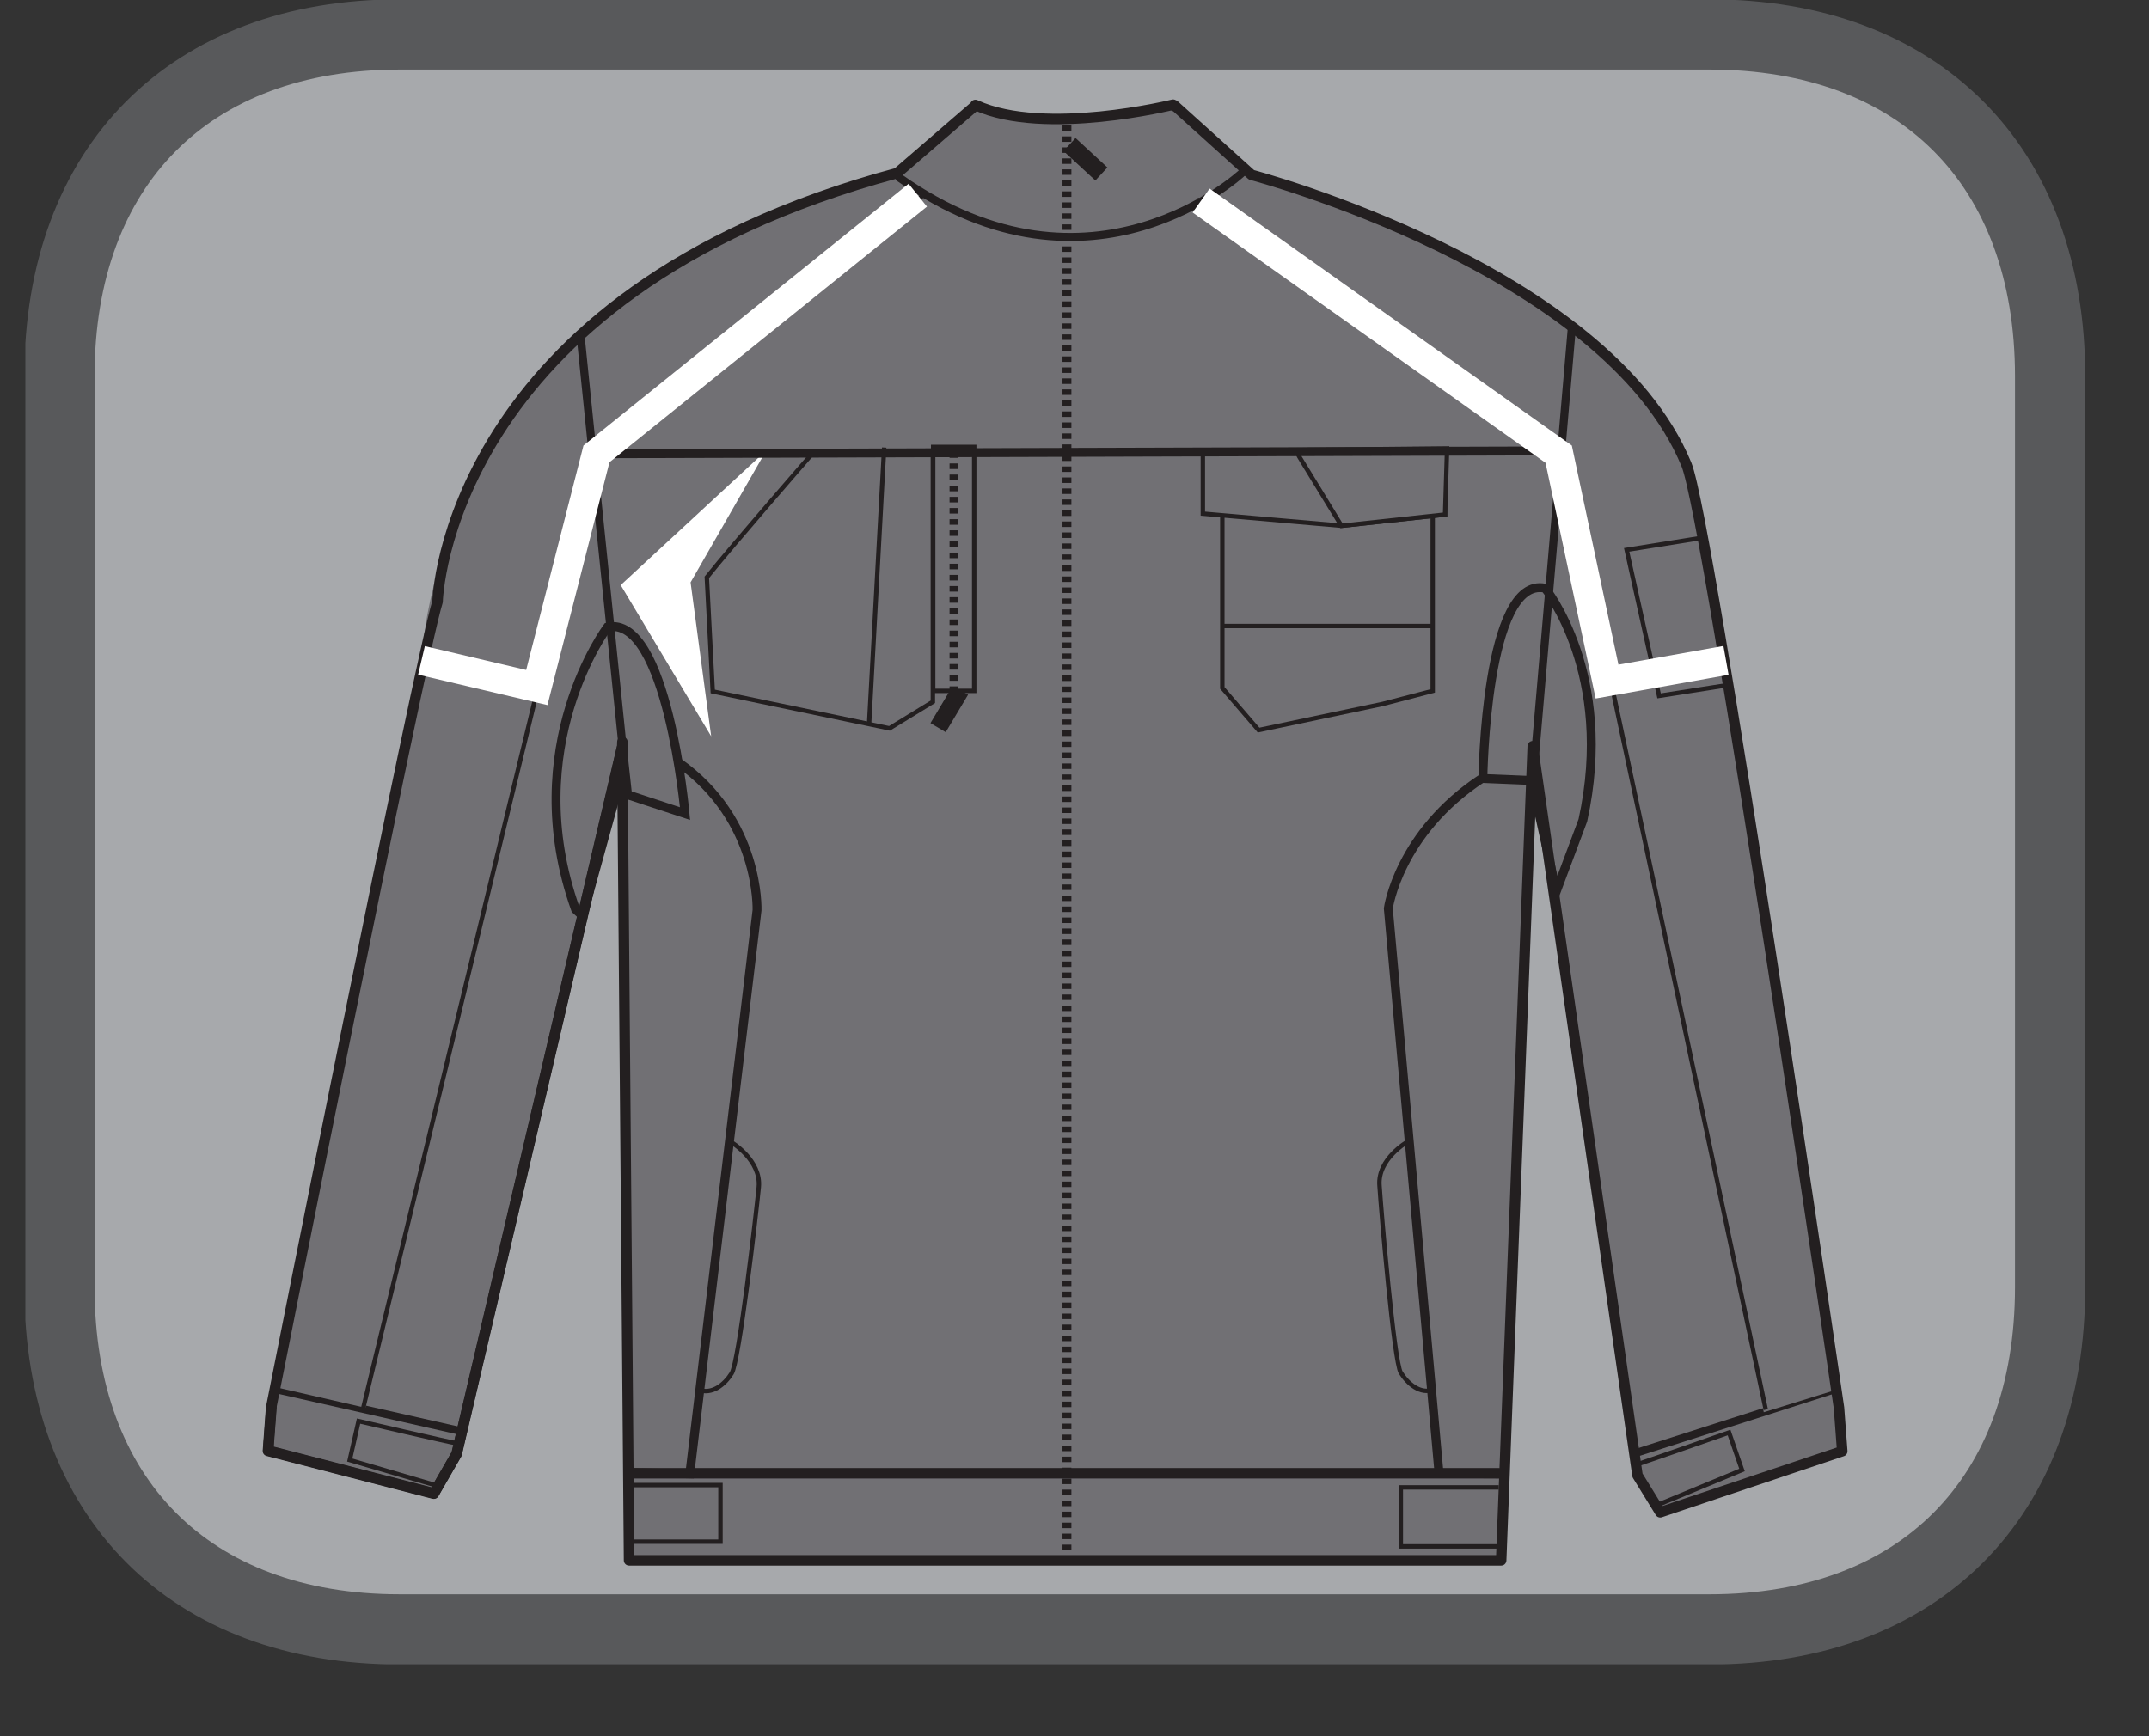
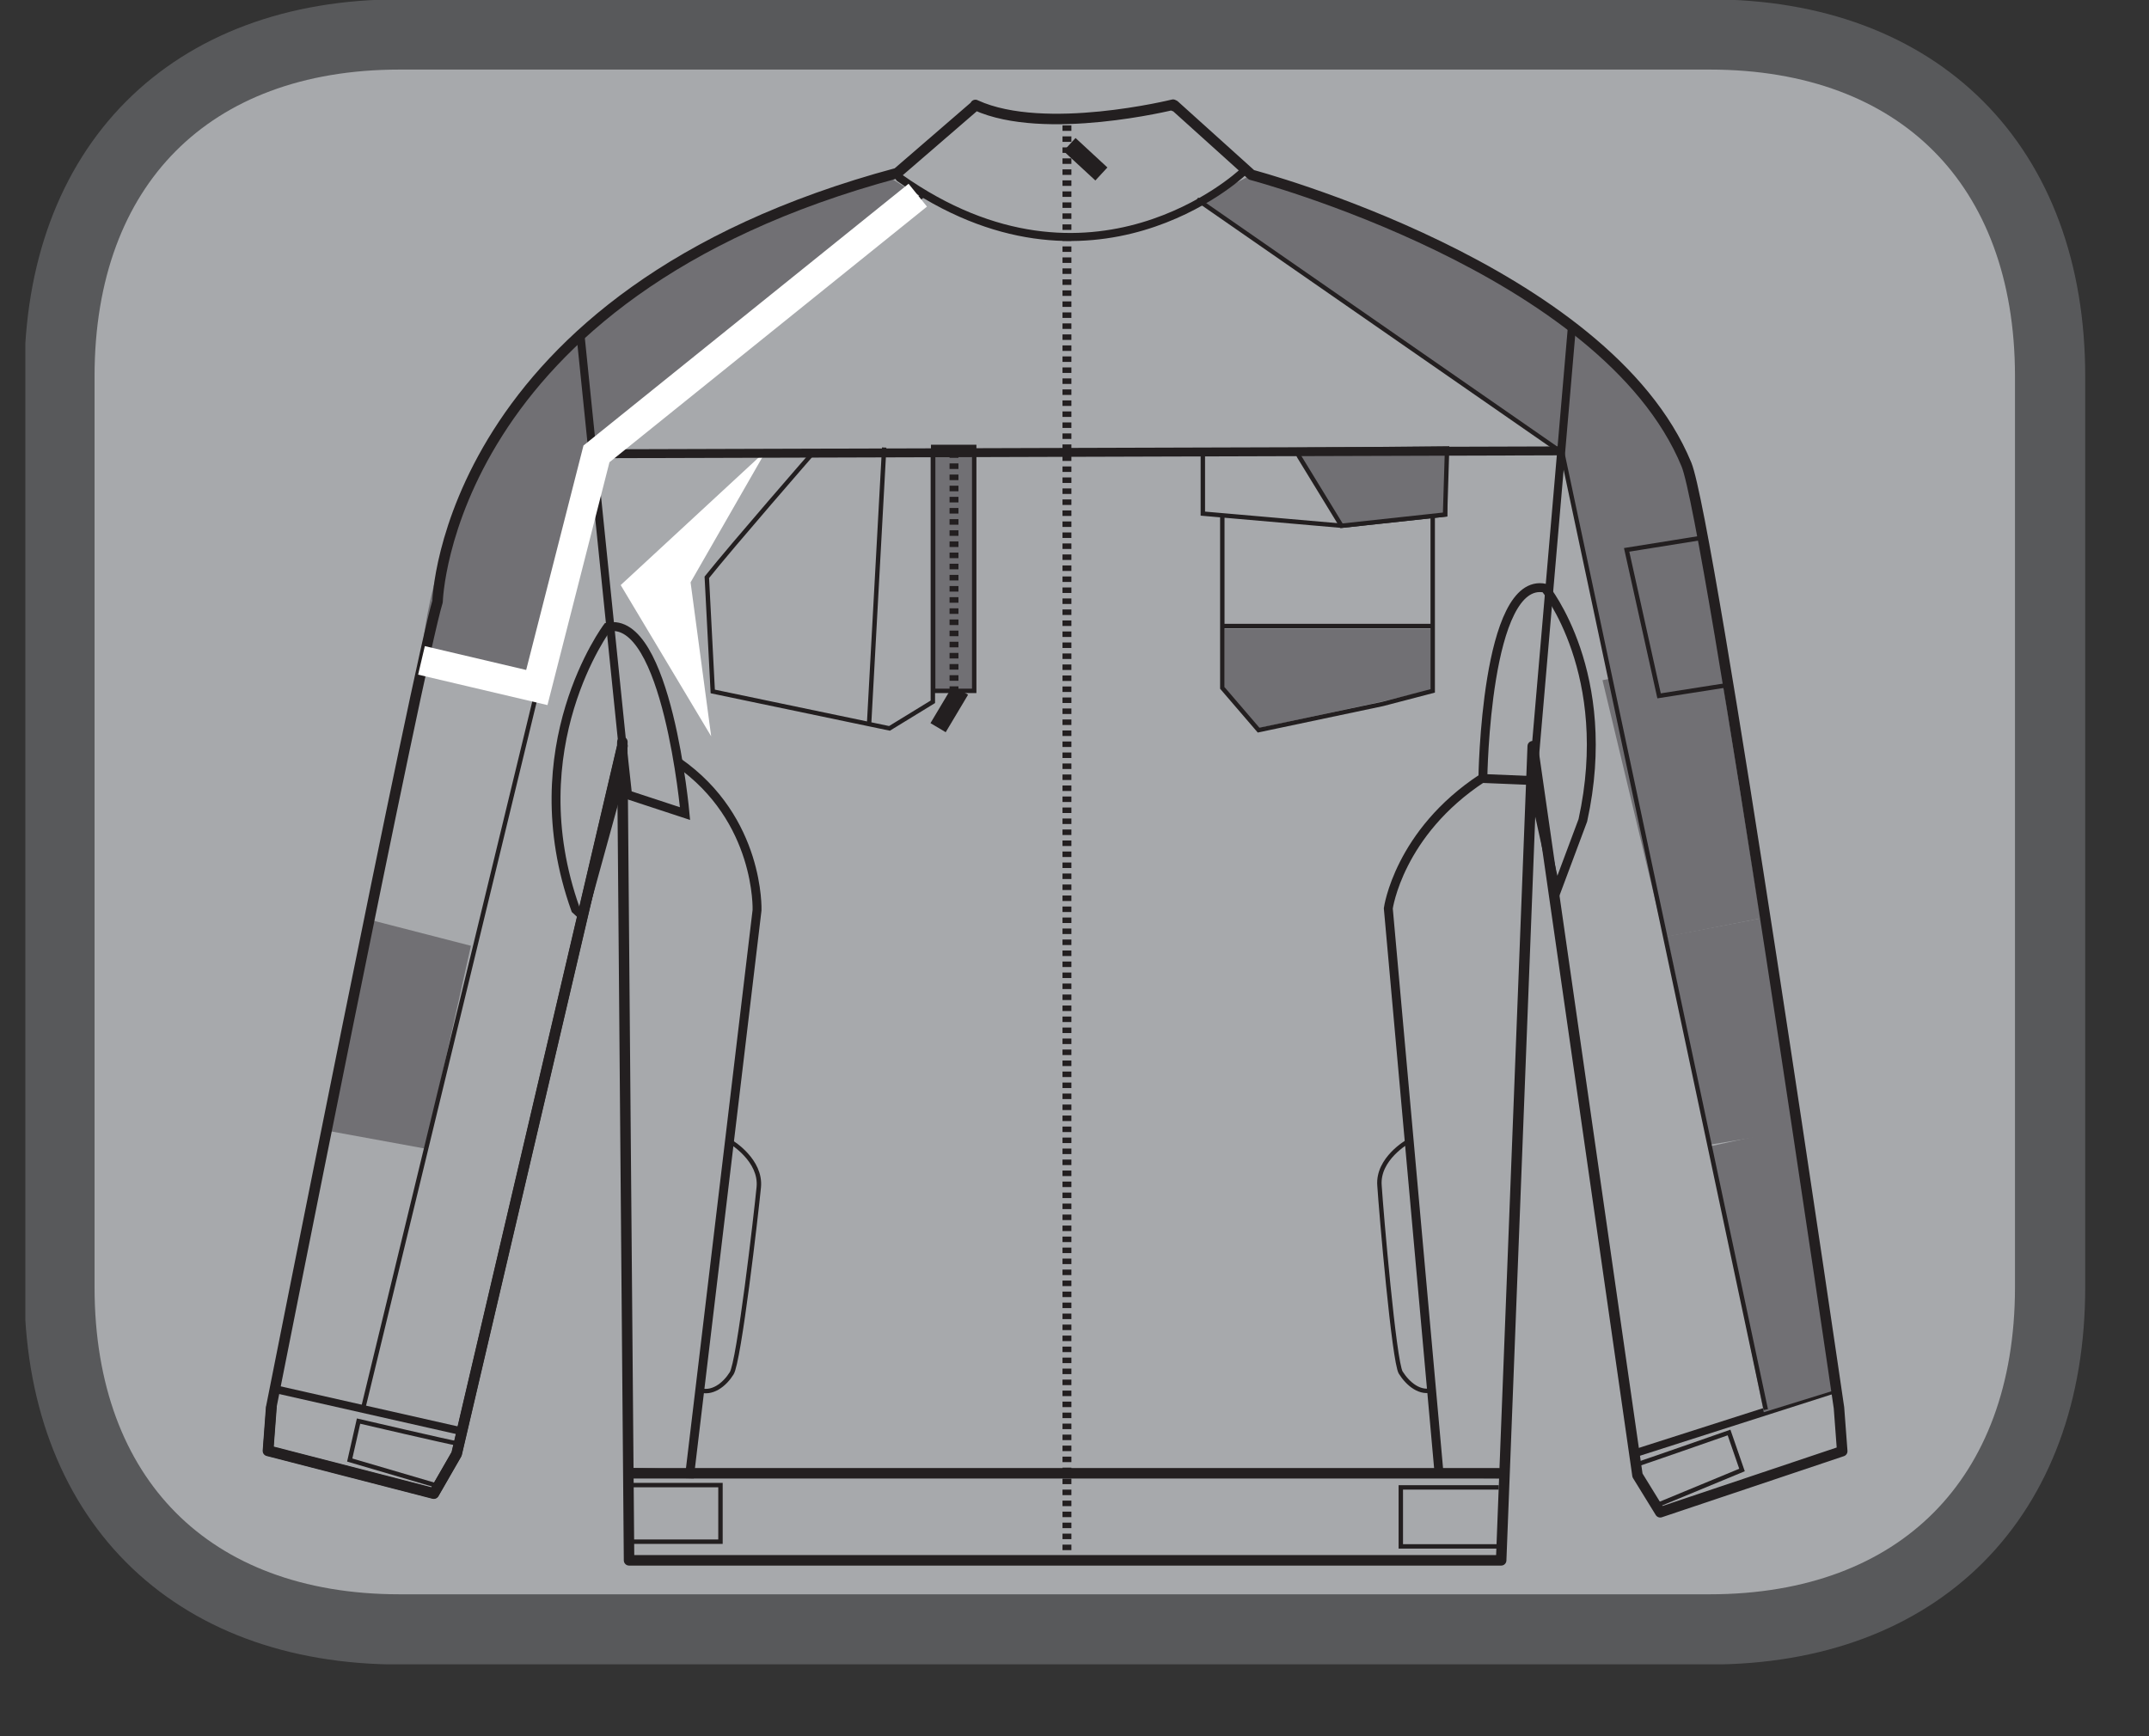
<svg xmlns="http://www.w3.org/2000/svg" width="28.466pt" height="23.005pt" viewBox="0 0 28.466 23.005" version="1.2">
  <rect x="0" y="0" width="28.466" height="23.005" fill="#333333" stroke="none" />
  <defs>
    <clipPath id="clip1">
      <path d="M 0.336 0 L 27.621 0 L 27.621 22 L 0.336 22 Z M 0.336 0 " />
    </clipPath>
    <clipPath id="clip2">
      <path d="M 0.336 0 L 27.621 0 L 27.621 22.051 L 0.336 22.051 Z M 0.336 0 " />
    </clipPath>
    <clipPath id="clip3">
      <path d="M 0.336 0 L 18 0 L 18 15 L 0.336 15 Z M 0.336 0 " />
    </clipPath>
    <clipPath id="clip4">
-       <path d="M 10 0 L 27.621 0 L 27.621 15 L 10 15 Z M 10 0 " />
-     </clipPath>
+       </clipPath>
  </defs>
  <g id="surface1">
    <g clip-path="url(#clip1)" clip-rule="nonzero">
      <path style=" stroke:none;fill-rule:nonzero;fill:rgb(65.491%,66.275%,67.451%);fill-opacity:1;" d="M 27.156 17.055 L 27.156 4.992 C 27.156 2.199 25.426 0.465 22.648 0.465 L 5.305 0.465 C 2.527 0.465 0.801 2.199 0.801 4.992 L 0.801 17.055 C 0.801 19.848 2.527 21.586 5.305 21.586 L 22.648 21.586 C 25.426 21.586 27.156 19.848 27.156 17.055 " />
    </g>
    <g clip-path="url(#clip2)" clip-rule="nonzero">
      <path style="fill:none;stroke-width:0.97;stroke-linecap:butt;stroke-linejoin:miter;stroke:rgb(34.509%,34.901%,35.686%);stroke-opacity:1;stroke-miterlimit:10;" d="M 0.001 -0 L 0.001 12.584 C 0.001 15.498 -1.804 17.307 -4.702 17.307 L -22.796 17.307 C -25.693 17.307 -27.495 15.498 -27.495 12.584 L -27.495 -0 C -27.495 -2.914 -25.693 -4.728 -22.796 -4.728 L -4.702 -4.728 C -1.804 -4.728 0.001 -2.914 0.001 -0 Z M 0.001 -0 " transform="matrix(0.959,0,0,-0.959,27.155,17.054)" />
    </g>
    <path style=" stroke:none;fill-rule:nonzero;fill:rgb(65.491%,66.275%,67.451%);fill-opacity:1;" d="M 13.961 4.312 L 14.273 4 C 14.273 4 13.32 3.738 13.031 2.316 L 15.219 2.395 C 14.758 3.504 14.184 4.105 13.961 4.312 M 14.273 4.578 C 16.121 3.559 16.578 2.316 16.578 2.316 L 15.555 1.395 C 15.555 1.395 15.555 1.398 15.551 1.406 L 15.539 1.387 C 15.539 1.387 13.84 1.809 12.93 1.395 C 12.926 1.395 12.926 1.395 12.926 1.391 L 12.922 1.398 L 11.887 2.297 C 11.887 2.297 12.82 4.309 13.805 4.512 Z M 13.906 4.402 L 13.93 4.371 L 14.309 4.203 " />
-     <path style=" stroke:none;fill-rule:nonzero;fill:rgb(44.313%,43.921%,45.49%);fill-opacity:1;" d="M 16.598 2.281 C 16.598 2.281 21.285 3.52 22.359 6.121 C 22.66 6.855 24.375 18.609 24.375 18.609 L 24.418 19.184 L 22.008 19.992 L 21.703 19.504 L 20.324 9.852 C 20.359 9.832 20.324 9.852 20.324 9.852 L 19.945 20.672 L 8.398 20.672 L 8.27 9.852 C 8.273 9.719 8.27 9.852 8.27 9.852 L 6.074 19.223 L 5.77 19.75 L 3.574 19.184 L 3.617 18.609 C 3.617 18.609 5.586 8.699 5.82 7.938 C 5.82 7.938 5.922 3.867 11.906 2.262 L 12.945 1.367 L 12.945 1.359 C 12.945 1.359 12.945 1.359 12.949 1.363 L 12.949 1.359 L 12.949 1.363 C 13.863 1.777 15.559 1.355 15.559 1.355 L 15.574 1.375 C 15.574 1.367 15.574 1.363 15.574 1.359 Z M 16.598 2.281 " />
    <path style="fill:none;stroke-width:0.145;stroke-linecap:round;stroke-linejoin:round;stroke:rgb(13.725%,12.157%,12.549%);stroke-opacity:1;stroke-miterlimit:10;" d="M -0.002 0 L -2.292 -9.78 L -2.606 -10.326 L -4.896 -9.735 L -4.851 -9.14 " transform="matrix(0.959,0,0,-0.959,8.248,9.883)" />
    <path style="fill:none;stroke-width:0.145;stroke-linecap:round;stroke-linejoin:round;stroke:rgb(13.725%,12.157%,12.549%);stroke-opacity:1;stroke-miterlimit:10;" d="M -0 -0.002 L 11.973 -0.002 " transform="matrix(0.959,0,0,-0.959,8.371,19.518)" />
    <path style="fill:none;stroke-width:0.108;stroke-linecap:butt;stroke-linejoin:miter;stroke:rgb(13.725%,12.157%,12.549%);stroke-opacity:1;stroke-miterlimit:10;" d="M -0.002 0.002 L 2.594 -0.585 " transform="matrix(0.959,0,0,-0.959,3.635,18.404)" />
    <path style="fill:none;stroke-width:0.061;stroke-linecap:butt;stroke-linejoin:miter;stroke:rgb(13.725%,12.157%,12.549%);stroke-opacity:1;stroke-miterlimit:10;" d="M -0.001 -0.002 C 0.04 0.006 1.311 0.451 1.311 0.451 L 1.49 -0.067 L 0.309 -0.556 " transform="matrix(0.959,0,0,-0.959,21.646,19.412)" />
    <path style="fill:none;stroke-width:0.108;stroke-linecap:butt;stroke-linejoin:miter;stroke:rgb(13.725%,12.157%,12.549%);stroke-opacity:1;stroke-miterlimit:10;" d="M 0 0.002 L -2.791 -0.891 " transform="matrix(0.959,0,0,-0.959,24.32,18.404)" />
    <path style="fill:none;stroke-width:0.061;stroke-linecap:butt;stroke-linejoin:miter;stroke:rgb(13.725%,12.157%,12.549%);stroke-opacity:1;stroke-miterlimit:10;" d="M -0.001 0.001 L 1.254 0.001 L 1.254 -0.781 L -0.05 -0.781 M 12.004 -0.031 L 10.651 -0.031 L 10.651 -0.846 L 12.004 -0.846 " transform="matrix(0.959,0,0,-0.959,8.341,19.677)" />
    <path style="fill:none;stroke-width:0.245;stroke-linecap:butt;stroke-linejoin:miter;stroke:rgb(13.725%,12.157%,12.549%);stroke-opacity:1;stroke-miterlimit:10;" d="M -0.001 0.001 L -0.441 0.408 " transform="matrix(0.959,0,0,-0.959,14.59,2.306)" />
    <path style="fill:none;stroke-width:0.061;stroke-linecap:butt;stroke-linejoin:miter;stroke:rgb(13.725%,12.157%,12.549%);stroke-opacity:1;stroke-miterlimit:10;" d="M 0.001 -0 C 0.001 -0 -1.132 -1.3 -1.479 -1.736 L -1.397 -3.313 L 1.044 -3.823 L 1.643 -3.456 L 1.643 -0.033 L 1.032 -0 Z M 0.763 -3.749 L 0.971 0.057 " transform="matrix(0.959,0,0,-0.959,10.781,5.984)" />
    <path style="fill:none;stroke-width:0.245;stroke-linecap:butt;stroke-linejoin:miter;stroke:rgb(13.725%,12.157%,12.549%);stroke-opacity:1;stroke-miterlimit:10;" d="M -0.001 -0 L 0.308 0.518 " transform="matrix(0.959,0,0,-0.959,12.427,9.641)" />
    <path style=" stroke:none;fill-rule:nonzero;fill:rgb(44.313%,43.921%,45.49%);fill-opacity:1;" d="M 12.355 9.16 L 12.898 9.16 L 12.898 5.93 L 12.355 5.93 Z M 12.355 9.16 " />
    <path style="fill:none;stroke-width:0.061;stroke-linecap:butt;stroke-linejoin:miter;stroke:rgb(13.725%,12.157%,12.549%);stroke-opacity:1;stroke-miterlimit:10;" d="M 13.108 13.449 L 12.541 13.449 L 12.541 16.819 L 13.108 16.819 Z M 13.108 13.449 " transform="matrix(0.959,0,0,-0.959,0.334,22.051)" />
    <path style="fill:none;stroke-width:0.123;stroke-linecap:butt;stroke-linejoin:miter;stroke:rgb(13.725%,12.157%,12.549%);stroke-opacity:1;stroke-dasharray:0.077,0.077;stroke-miterlimit:10;" d="M 0.002 0.002 L 0.002 -3.45 " transform="matrix(0.959,0,0,-0.959,12.635,5.994)" />
    <path style="fill-rule:nonzero;fill:rgb(100%,100%,100%);fill-opacity:1;stroke-width:0.162;stroke-linecap:butt;stroke-linejoin:miter;stroke:rgb(100%,100%,100%);stroke-opacity:1;stroke-miterlimit:10;" d="M 0.002 0.001 L 1.016 -1.694 L 0.78 0.07 L 1.575 1.456 Z M 0.002 0.001 " transform="matrix(0.959,0,0,-0.959,8.319,7.767)" />
    <path style=" stroke:none;fill-rule:nonzero;fill:rgb(44.313%,43.921%,45.49%);fill-opacity:1;" d="M 16.219 8.328 L 18.949 8.328 C 18.949 8.328 18.957 9.176 18.949 9.156 C 18.938 9.141 18.316 9.293 18.316 9.293 L 16.68 9.645 L 16.219 9.113 Z M 16.219 8.328 " />
    <path style="fill:none;stroke-width:0.061;stroke-linecap:butt;stroke-linejoin:miter;stroke:rgb(13.725%,12.157%,12.549%);stroke-opacity:1;stroke-miterlimit:10;" d="M 0 -0.002 L 0 -2.381 L 0.501 -2.964 L 2.217 -2.602 L 2.906 -2.422 L 2.906 -0.006 M 0 -1.526 L 2.906 -1.526 M -0.269 0.834 L -0.269 0.027 L 1.647 -0.14 L 3.077 0.015 L 3.077 0.834 " transform="matrix(0.959,0,0,-0.959,16.191,6.831)" />
    <path style="fill-rule:nonzero;fill:rgb(44.313%,43.921%,45.49%);fill-opacity:1;stroke-width:0.061;stroke-linecap:butt;stroke-linejoin:miter;stroke:rgb(13.725%,12.157%,12.549%);stroke-opacity:1;stroke-miterlimit:10;" d="M -0.002 0.001 L 0.581 -0.953 L 2.012 -0.798 L 2.04 0.115 L -0.05 0.095 Z M -0.002 0.001 " transform="matrix(0.959,0,0,-0.959,17.212,6.052)" />
    <path style="fill:none;stroke-width:0.123;stroke-linecap:butt;stroke-linejoin:miter;stroke:rgb(13.725%,12.157%,12.549%);stroke-opacity:1;stroke-miterlimit:10;" d="M -0.001 -0 L 0.855 -0.02 L 1.784 7.767 C 1.784 7.767 1.829 9.022 0.692 9.813 " transform="matrix(0.959,0,0,-0.959,8.317,19.508)" />
    <path style="fill:none;stroke-width:0.061;stroke-linecap:butt;stroke-linejoin:miter;stroke:rgb(13.725%,12.157%,12.549%);stroke-opacity:1;stroke-miterlimit:10;" d="M -0.002 0.001 C -0.002 0.001 0.41 -0.248 0.373 -0.619 C 0.337 -0.99 0.1 -3.04 -0.002 -3.19 C -0.099 -3.345 -0.275 -3.488 -0.462 -3.415 " transform="matrix(0.959,0,0,-0.959,9.693,15.137)" />
    <path style="fill:none;stroke-width:0.123;stroke-linecap:butt;stroke-linejoin:miter;stroke:rgb(13.725%,12.157%,12.549%);stroke-opacity:1;stroke-miterlimit:10;" d="M -0.001 0.002 L -0.853 0.006 L -1.554 7.814 C -1.554 7.814 -1.411 8.857 -0.254 9.615 " transform="matrix(0.959,0,0,-0.959,19.88,19.529)" />
    <path style="fill:none;stroke-width:0.061;stroke-linecap:butt;stroke-linejoin:miter;stroke:rgb(13.725%,12.157%,12.549%);stroke-opacity:1;stroke-miterlimit:10;" d="M 0.002 -0.001 C 0.002 -0.001 -0.418 -0.237 -0.389 -0.608 C -0.365 -0.979 -0.189 -3.033 -0.096 -3.192 C 0.002 -3.347 0.173 -3.497 0.361 -3.428 " transform="matrix(0.959,0,0,-0.959,18.646,15.124)" />
    <path style=" stroke:none;fill-rule:nonzero;fill:rgb(44.313%,43.921%,45.49%);fill-opacity:1;" d="M 12.156 2.586 L 7.902 6.012 L 7.113 9.105 L 5.586 8.746 C 5.586 8.746 5.699 3.82 11.816 2.371 Z M 12.156 2.586 " />
    <path style=" stroke:none;fill-rule:nonzero;fill:rgb(44.313%,43.921%,45.49%);fill-opacity:1;" d="M 22.809 8.715 C 22.809 8.715 22.613 6.113 21.816 5.234 C 21.816 5.234 20.598 4.031 19.508 3.527 C 19.508 3.527 17.668 2.484 16.578 2.316 L 15.914 2.664 L 20.676 5.973 L 21.344 9.055 Z M 22.809 8.715 " />
    <path style="fill:none;stroke-width:0.111;stroke-linecap:round;stroke-linejoin:round;stroke:rgb(13.725%,12.157%,12.549%);stroke-opacity:1;stroke-miterlimit:10;" d="M -0.001 0.001 C -0.001 0.001 -2.076 -1.942 -4.729 -0.064 " transform="matrix(0.959,0,0,-0.959,16.45,2.294)" />
-     <path style=" stroke:none;fill-rule:nonzero;fill:rgb(44.313%,43.921%,45.49%);fill-opacity:1;" d="M 7.113 9.105 L 6.309 12.527 L 4.918 12.191 L 5.586 8.75 Z M 7.113 9.105 " />
-     <path style=" stroke:none;fill-rule:nonzero;fill:rgb(44.313%,43.921%,45.49%);fill-opacity:1;" d="M 5.645 15.23 L 4.84 18.652 L 3.652 18.379 L 4.32 14.938 Z M 5.645 15.23 " />
    <path style="fill:none;stroke-width:0.123;stroke-linecap:butt;stroke-linejoin:miter;stroke:rgb(13.725%,12.157%,12.549%);stroke-opacity:1;stroke-dasharray:0.076,0.076;stroke-miterlimit:10;" d="M 0.002 0.001 L 0.002 -19.865 " transform="matrix(0.959,0,0,-0.959,14.131,1.662)" />
    <path style="fill:none;stroke-width:0.123;stroke-linecap:butt;stroke-linejoin:miter;stroke:rgb(13.725%,12.157%,12.549%);stroke-opacity:1;stroke-miterlimit:10;" d="M -0.002 0.001 C -0.002 0.001 -1.244 -1.654 -0.442 -3.899 L -0.344 -3.989 L 0.231 -1.902 L 0.276 -2.314 L 1.07 -2.575 C 1.07 -2.575 0.822 0.18 -0.002 0.001 Z M 12.95 0.539 C 12.95 0.539 13.915 -0.643 13.471 -2.668 L 13.104 -3.65 L 12.766 -2.118 L 12.09 -2.09 C 12.09 -2.09 12.126 0.714 12.95 0.539 Z M 12.95 0.539 " transform="matrix(0.959,0,0,-0.959,8.048,8.31)" />
    <path style=" stroke:none;fill-rule:nonzero;fill:rgb(44.313%,43.921%,45.49%);fill-opacity:1;" d="M 6.238 12.531 L 5.637 15.219 L 4.27 14.969 L 4.918 12.191 Z M 6.238 12.531 " />
    <path style=" stroke:none;fill-rule:nonzero;fill:rgb(44.313%,43.921%,45.49%);fill-opacity:1;" d="M 21.227 9.012 L 22.043 12.418 L 23.32 12.168 L 22.766 8.703 Z M 21.227 9.012 " />
    <path style=" stroke:none;fill-rule:nonzero;fill:rgb(44.313%,43.921%,45.49%);fill-opacity:1;" d="M 22.652 15.188 L 23.363 18.711 L 24.383 18.395 L 23.828 14.93 Z M 22.652 15.188 " />
    <path style=" stroke:none;fill-rule:nonzero;fill:rgb(44.313%,43.921%,45.49%);fill-opacity:1;" d="M 22.082 12.406 L 22.66 15.164 L 23.875 14.965 L 23.32 12.168 Z M 22.082 12.406 " />
    <path style="fill:none;stroke-width:0.061;stroke-linecap:butt;stroke-linejoin:miter;stroke:rgb(13.725%,12.157%,12.549%);stroke-opacity:1;stroke-miterlimit:10;" d="M -0.001 0.001 L 3.19 13.164 L 7.726 16.763 M 1.291 -0.472 C 1.25 -0.472 -0.062 -0.166 -0.062 -0.166 L -0.184 -0.704 L 1.038 -1.063 " transform="matrix(0.959,0,0,-0.959,4.809,18.669)" />
    <path style="fill:none;stroke-width:0.061;stroke-linecap:butt;stroke-linejoin:miter;stroke:rgb(13.725%,12.157%,12.549%);stroke-opacity:1;stroke-miterlimit:10;" d="M -0.002 0.001 L 5.044 -3.5 L 7.855 -16.72 " transform="matrix(0.959,0,0,-0.959,15.857,2.642)" />
    <path style="fill-rule:nonzero;fill:rgb(44.313%,43.921%,45.49%);fill-opacity:1;stroke-width:0.061;stroke-linecap:butt;stroke-linejoin:miter;stroke:rgb(13.725%,12.157%,12.549%);stroke-opacity:1;stroke-miterlimit:10;" d="M -0 -0.001 L -1.043 -0.168 L -0.595 -2.185 L 0.367 -2.034 Z M -0 -0.001 " transform="matrix(0.959,0,0,-0.959,22.547,7.124)" />
    <path style="fill:none;stroke-width:0.111;stroke-linecap:round;stroke-linejoin:round;stroke:rgb(13.725%,12.157%,12.549%);stroke-opacity:1;stroke-miterlimit:10;" d="M -0 0.001 L 0.578 -5.651 M 13.155 -6.095 L 13.692 0.152 " transform="matrix(0.959,0,0,-0.959,7.692,4.466)" />
    <path style="fill:none;stroke-width:0.123;stroke-linecap:butt;stroke-linejoin:miter;stroke:rgb(13.725%,12.157%,12.549%);stroke-opacity:1;stroke-miterlimit:10;" d="M 0.001 -0.001 L 13.327 0.039 " transform="matrix(0.959,0,0,-0.959,7.901,6.011)" />
    <path style="fill:none;stroke-width:0.145;stroke-linecap:round;stroke-linejoin:round;stroke:rgb(13.725%,12.157%,12.549%);stroke-opacity:1;stroke-miterlimit:10;" d="M -0.001 -0.002 C -0.001 -0.002 4.886 -1.289 6.006 -4.003 C 6.324 -4.77 8.113 -17.036 8.113 -17.036 L 8.158 -17.635 L 5.644 -18.479 L 5.33 -17.969 L 3.883 -7.895 M 3.883 -7.895 L 3.447 -19.143 L -8.599 -19.143 L -8.693 -7.895 C -8.689 -7.761 -8.693 -7.895 -8.693 -7.895 L -10.983 -17.676 L -11.297 -18.222 L -13.587 -17.631 L -13.543 -17.036 C -13.543 -17.036 -11.493 -6.693 -11.244 -5.898 C -11.244 -5.898 -11.138 -1.652 -4.895 0.023 L -3.815 0.956 L -3.815 0.964 C -3.815 0.96 -3.811 0.96 -3.807 0.96 C -2.857 0.528 -1.085 0.968 -1.085 0.968 L -1.072 0.948 C -1.068 0.956 -1.068 0.96 -1.068 0.96 L -0.001 -0.002 " transform="matrix(0.959,0,0,-0.959,16.579,2.315)" />
    <g clip-path="url(#clip3)" clip-rule="nonzero">
      <path style="fill:none;stroke-width:0.405;stroke-linecap:butt;stroke-linejoin:miter;stroke:rgb(100%,100%,100%);stroke-opacity:1;stroke-miterlimit:10;" d="M -0 -0.001 L -4.438 -3.575 L -5.262 -6.803 L -6.855 -6.428 " transform="matrix(0.959,0,0,-0.959,12.157,2.585)" />
    </g>
    <g clip-path="url(#clip4)" clip-rule="nonzero">
      <path style="fill:none;stroke-width:0.405;stroke-linecap:butt;stroke-linejoin:miter;stroke:rgb(100%,100%,100%);stroke-opacity:1;stroke-miterlimit:10;" d="M -0.001 -0.001 L 4.938 -3.505 L 5.606 -6.647 L 7.249 -6.354 " transform="matrix(0.959,0,0,-0.959,15.911,2.656)" />
    </g>
  </g>
</svg>